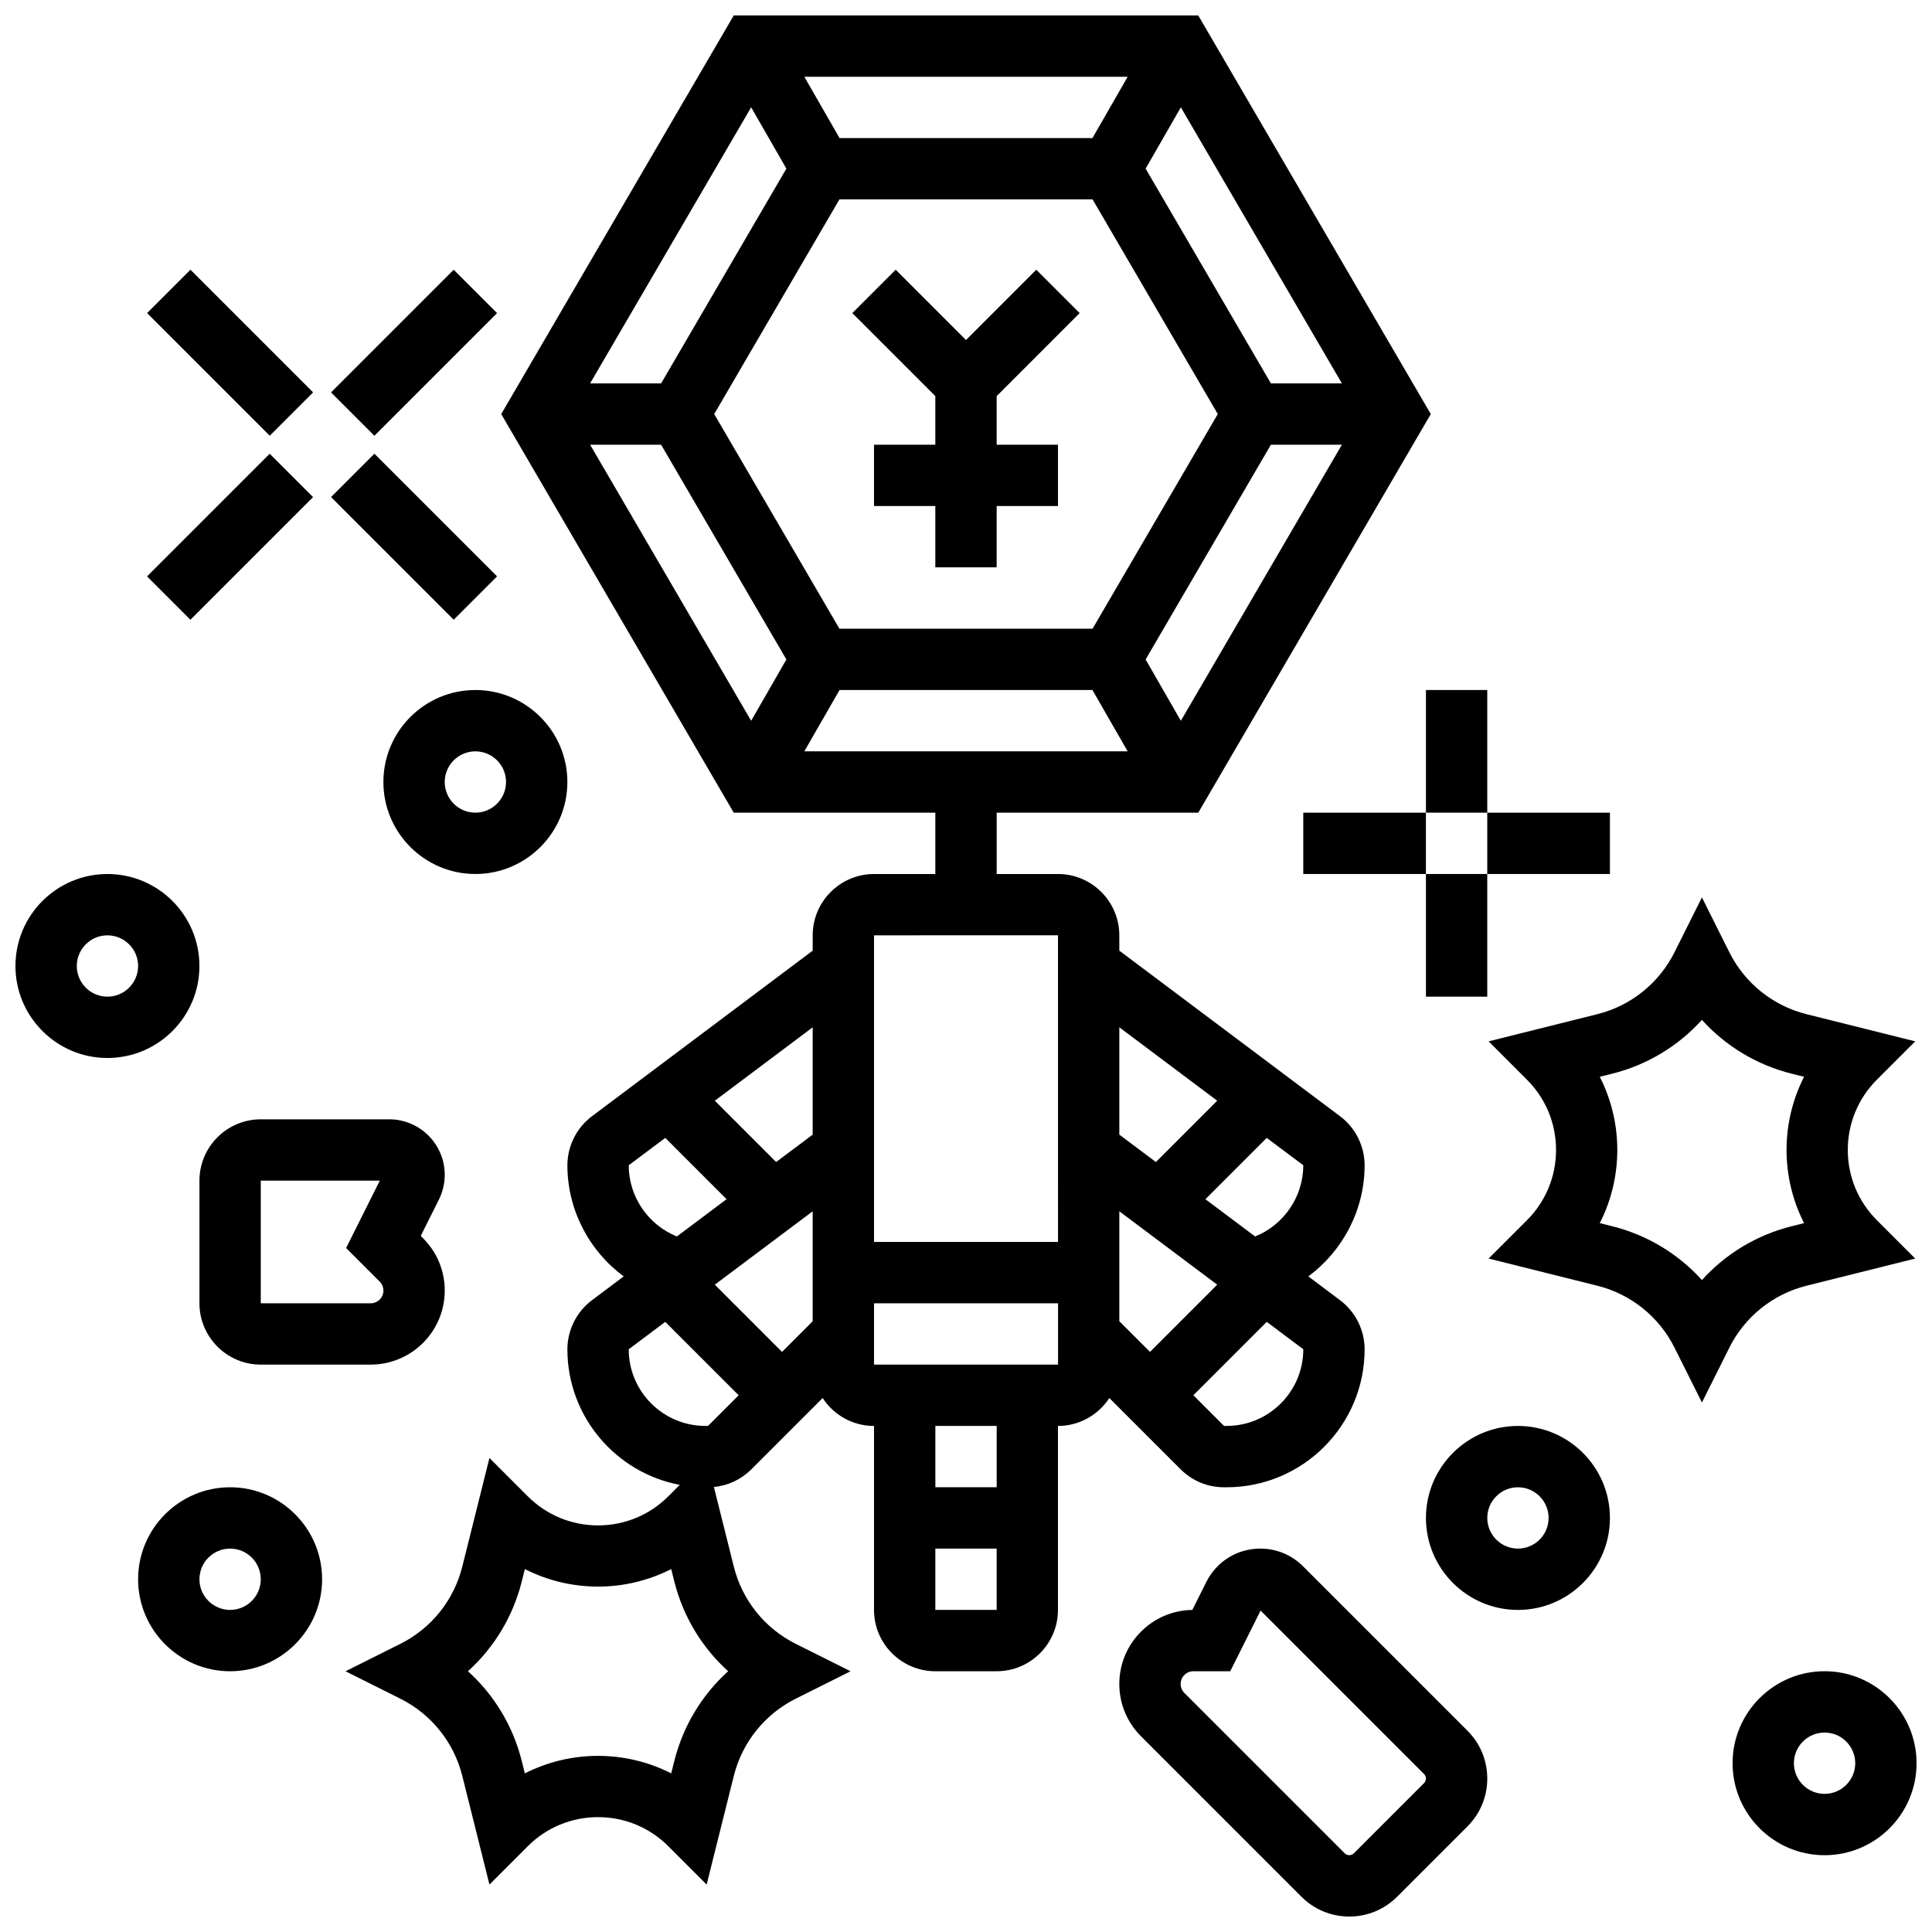
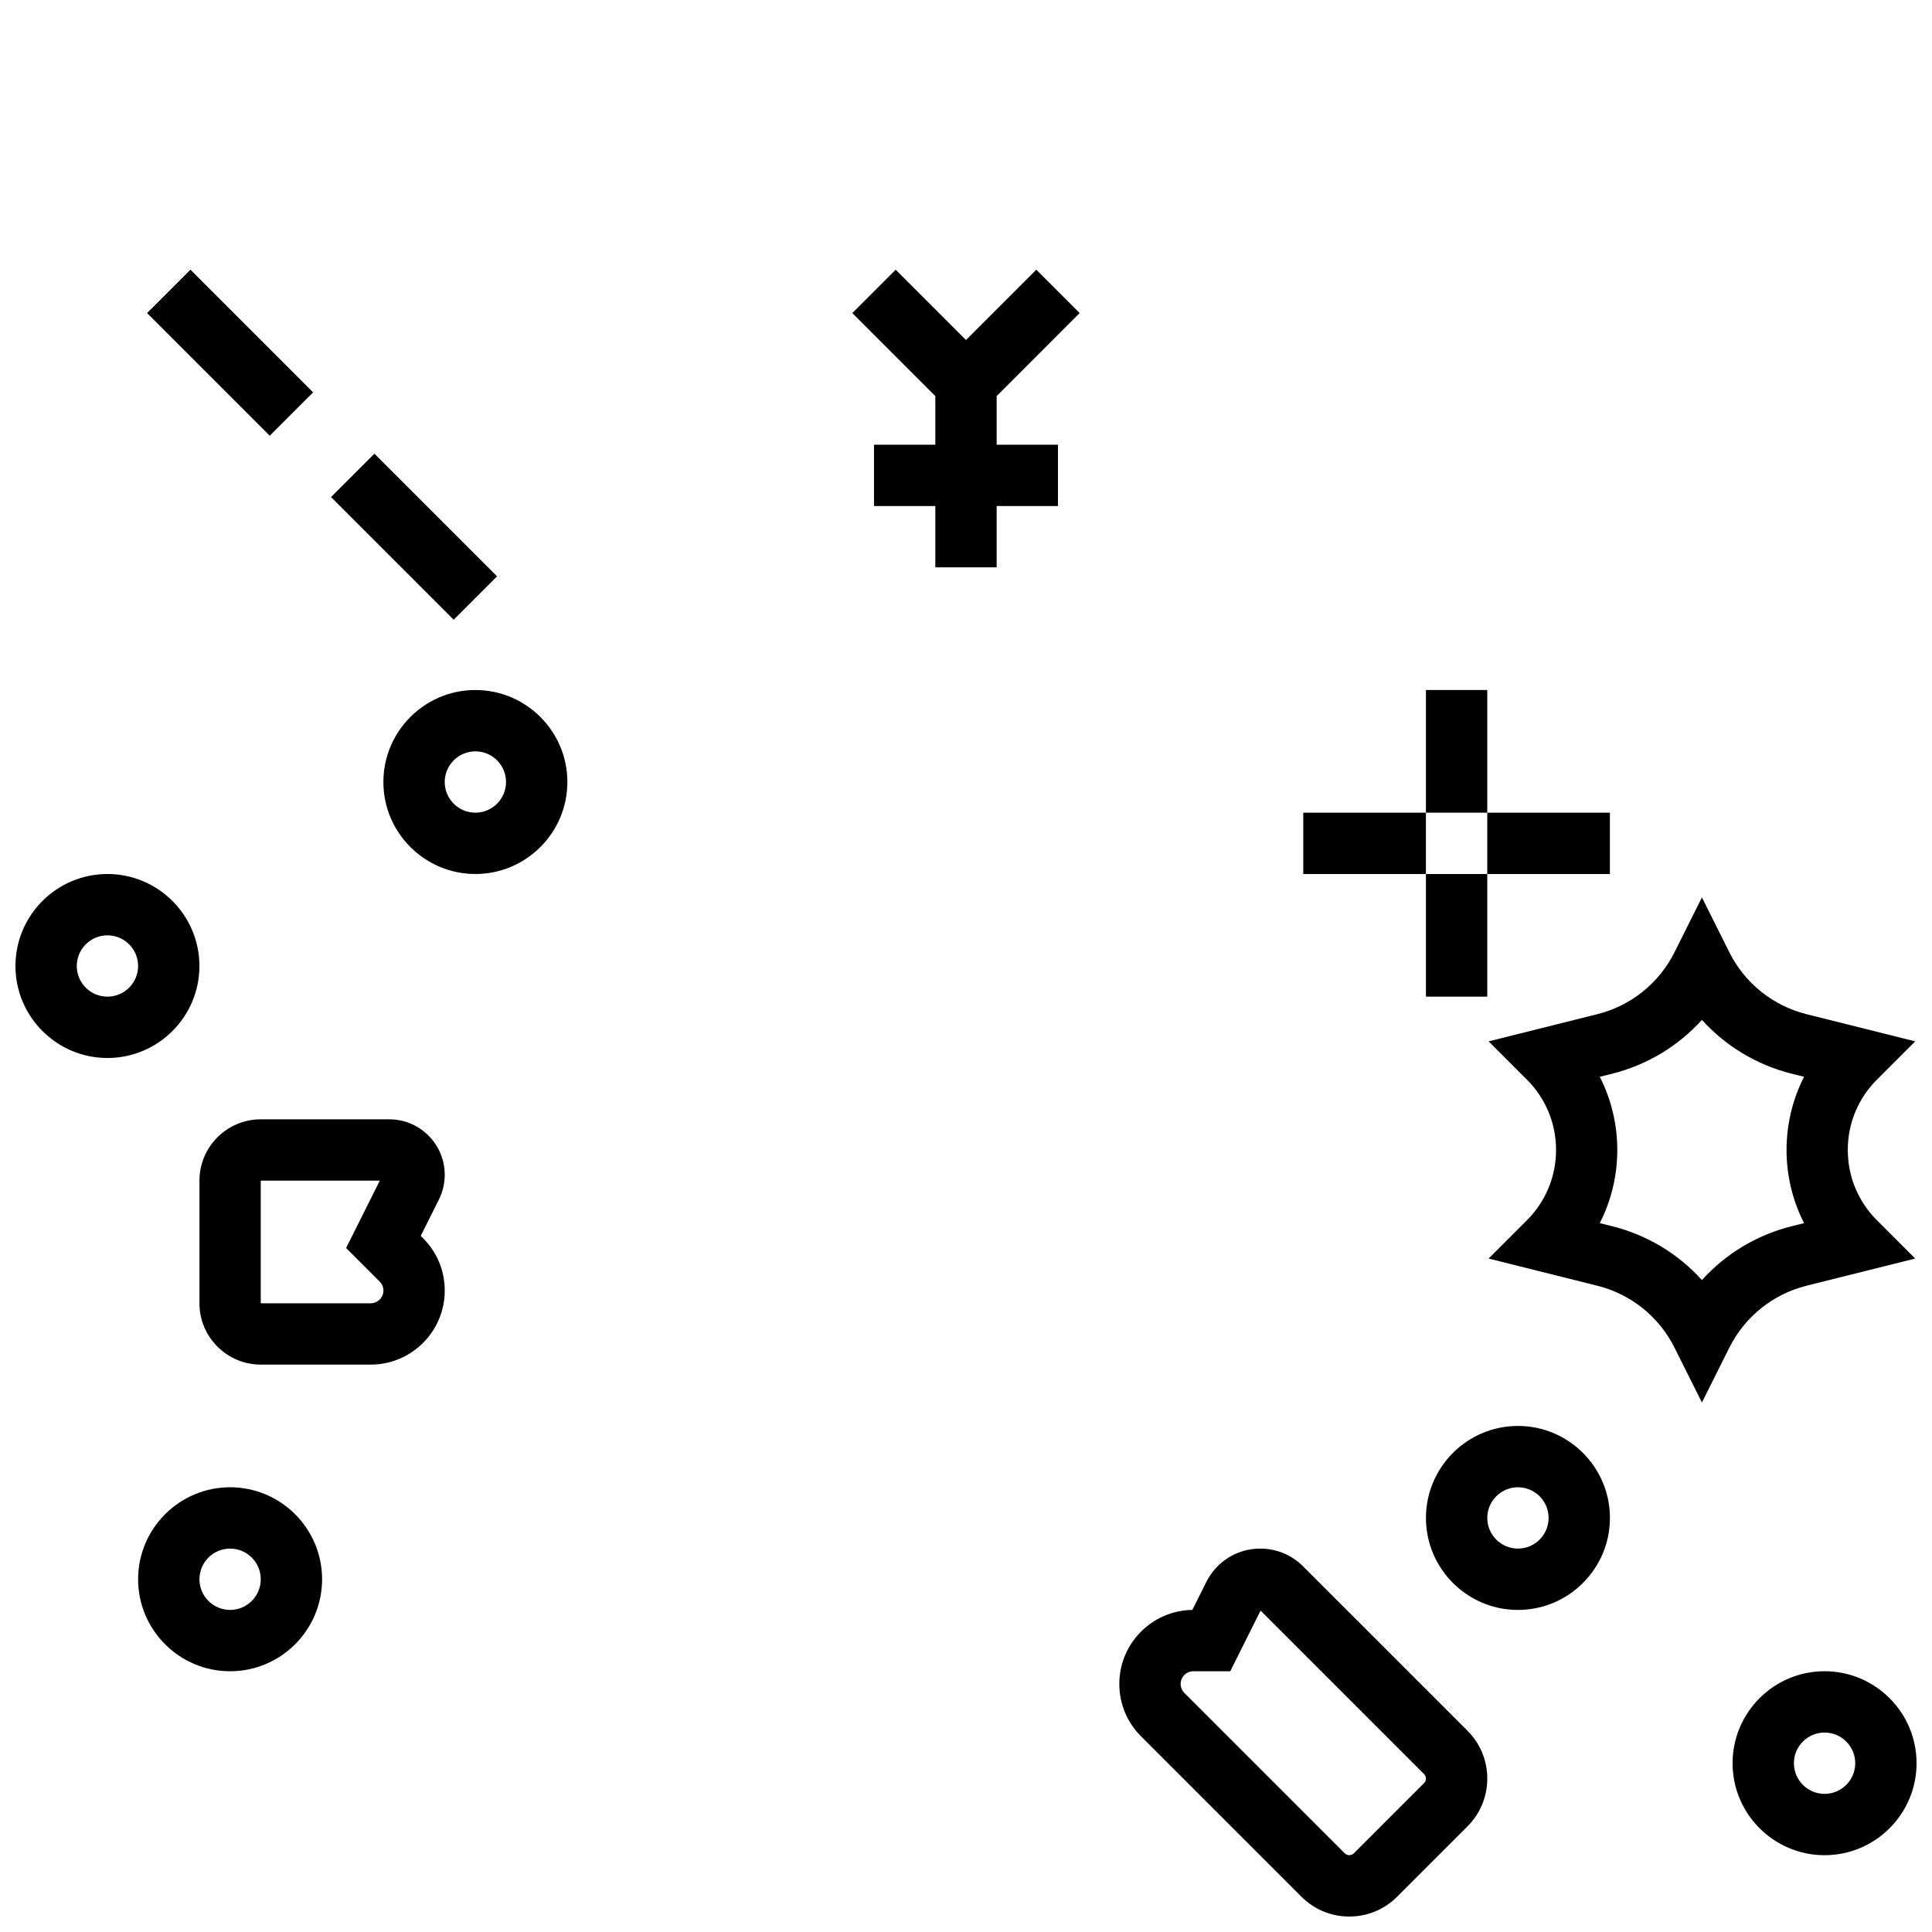
<svg xmlns="http://www.w3.org/2000/svg" width="800px" height="800px" version="1.1" viewBox="144 144 512 512">
  <defs>
    <clipPath id="e">
-       <path d="m235 148.09h289v495.91h-289z" />
-     </clipPath>
+       </clipPath>
    <clipPath id="d">
      <path d="m440 554h99v97.902h-99z" />
    </clipPath>
    <clipPath id="c">
      <path d="m603 586h48.902v50h-48.902z" />
    </clipPath>
    <clipPath id="b">
      <path d="m148.09 375h48.906v50h-48.906z" />
    </clipPath>
    <clipPath id="a">
      <path d="m538 381h113.9v135h-113.9z" />
    </clipPath>
  </defs>
  <path d="m430.12 226.97-11.492-11.492-18.629 18.633-18.633-18.633-11.492 11.492 21.996 22v12.883h-16.25v16.254h16.25v16.25h16.254v-16.25h16.25v-16.254h-16.25v-12.883z" />
  <g clip-path="url(#e)">
    <path d="m456.88 533.38c3.07 3.07 7.152 4.762 11.492 4.762h0.699c20.164 0 36.566-16.402 36.566-36.566 0-5.09-2.43-9.949-6.5-13l-8.418-6.316c9.109-6.75 14.918-17.586 14.918-29.441 0-5.09-2.43-9.949-6.5-13l-58.508-43.883v-4.062c0-8.961-7.293-16.25-16.25-16.25h-16.25v-16.25h53.422l61.621-105.64-61.625-105.64h-123.1l-61.621 105.64 61.621 105.64h53.422v16.25h-16.25c-8.961 0-16.25 7.293-16.25 16.25v4.062l-58.508 43.887c-4.07 3.051-6.5 7.914-6.5 13 0 11.852 5.805 22.691 14.922 29.438l-8.422 6.316c-4.07 3.051-6.5 7.914-6.5 13 0 17.844 12.848 32.734 29.781 35.926l-3.023 3.023c-4.977 4.977-11.594 7.719-18.633 7.719-7.039 0-13.656-2.742-18.633-7.719l-10.148-10.148-7.199 28.801c-2.223 8.898-8.207 16.355-16.41 20.457l-14.535 7.266 14.535 7.269c8.203 4.102 14.188 11.559 16.41 20.457l7.199 28.801 10.148-10.148c4.977-4.977 11.594-7.719 18.633-7.719 7.039 0 13.656 2.742 18.633 7.719l10.148 10.148 7.199-28.801c2.223-8.898 8.207-16.355 16.41-20.457l14.535-7.269-14.535-7.269c-8.203-4.102-14.188-11.559-16.41-20.457l-5.277-21.109c3.75-0.355 7.231-1.988 9.926-4.684l18.891-18.891c2.902 4.453 7.918 7.402 13.613 7.402v48.754c0 8.961 7.293 16.25 16.25 16.25h16.25c8.961 0 16.25-7.293 16.25-16.25v-48.754c5.695 0 10.711-2.953 13.613-7.402zm-90.426-222.77-33.18-56.883 33.18-56.883h67.09l33.18 56.883-33.18 56.883zm81.148 8.156 33.199-56.914h18.816l-42.68 73.164zm33.199-73.164-33.199-56.914 9.336-16.25 42.676 73.164zm-47.293-65.008h-67.016l-9.336-16.25h85.688zm-81.109 8.094-33.199 56.914h-18.816l42.68-73.164zm-33.199 73.164 33.199 56.914-9.336 16.25-42.68-73.164zm47.289 65.008h67.016l9.336 16.25h-85.688zm100.08 157.59-17.812 17.812-8.125-8.125v-29.137zm2.504 37.43h-0.695l-8.125-8.125 19.453-19.453 9.68 7.266c0 11.199-9.113 20.312-20.312 20.312zm7.543-50.203-13.168-9.875 16.25-16.25 9.688 7.258c0 8.371-5.203 15.828-12.77 18.867zm-10.047-35.98-16.25 16.25-9.688-7.262v-28.441zm-42.191-43.832 0.008 81.258-48.762 0.004v-81.258zm-65.008 73.137v29.137l-8.125 8.125-17.812-17.812zm0-20.316-9.684 7.262-16.25-16.25 25.934-19.453zm-48.754 8.125 9.684-7.262 16.25 16.25-13.168 9.875c-7.562-3.035-12.766-10.492-12.766-18.863zm0 48.758 9.684-7.262 19.453 19.449-8.125 8.125h-0.695c-11.203 0-20.316-9.113-20.316-20.312zm26.348 85.32c-6.938 6.269-11.945 14.512-14.262 23.785l-0.824 3.289c-6.07-3.098-12.73-4.644-19.391-4.644s-13.324 1.547-19.391 4.644l-0.824-3.289c-2.316-9.273-7.324-17.512-14.262-23.781 6.938-6.269 11.945-14.512 14.262-23.785l0.824-3.289c12.137 6.191 26.645 6.191 38.781 0l0.824 3.289c2.32 9.27 7.324 17.512 14.262 23.781zm54.91-16.25v-16.25h16.25v16.25zm16.254-32.504h-16.25v-16.25h16.25zm16.25-32.504h-48.754v-16.25h48.766v16.25h-0.012z" />
  </g>
  <path d="m261.86 455.33c0-8.105-6.594-14.699-14.699-14.699h-34.055c-8.961 0-16.25 7.293-16.25 16.25v32.504c0 8.961 7.293 16.25 16.25 16.25h29.141c10.816 0 19.617-8.801 19.617-19.617 0-5.238-2.039-10.164-5.746-13.871l-0.617-0.617 4.812-9.629c1.012-2.027 1.547-4.301 1.547-6.57zm-19.617 34.055h-29.137v-32.504h31.547l-8.93 17.855 8.902 8.902c0.637 0.637 0.984 1.48 0.984 2.383 0 1.855-1.508 3.363-3.367 3.363z" />
  <g clip-path="url(#d)">
    <path d="m489.31 559.08c-3.023-3.023-7.039-4.688-11.312-4.688-6.098 0-11.582 3.387-14.309 8.844l-3.707 7.41c-10.695 0.141-19.352 8.887-19.352 19.617 0 5.238 2.039 10.164 5.746 13.871l42.516 42.516c3.387 3.391 7.891 5.254 12.684 5.254s9.297-1.867 12.68-5.254l18.633-18.633c3.387-3.387 5.254-7.891 5.254-12.68 0-4.789-1.863-9.293-5.254-12.68zm32.086 57.449-18.633 18.633c-0.637 0.637-1.742 0.637-2.379 0l-42.516-42.516c-0.637-0.637-0.984-1.48-0.984-2.383 0-1.855 1.508-3.363 3.363-3.363h9.781l8.039-16.078 43.328 43.328c0.312 0.312 0.492 0.746 0.492 1.191 0 0.441-0.18 0.875-0.492 1.188z" />
  </g>
  <path d="m182.98 226.97 11.492-11.492 32.504 32.504-11.492 11.492z" />
  <path d="m231.73 275.73 11.492-11.492 32.504 32.504-11.492 11.492z" />
-   <path d="m231.73 247.99 32.504-32.504 11.492 11.492-32.504 32.504z" />
-   <path d="m182.97 296.75 32.504-32.504 11.492 11.492-32.504 32.504z" />
  <path d="m521.89 326.86h16.25v32.504h-16.25z" />
  <path d="m538.14 359.37h32.504v16.25h-32.504z" />
  <path d="m521.89 375.62h16.25v32.504h-16.25z" />
  <path d="m489.38 359.37h32.504v16.25h-32.504z" />
  <path d="m546.27 521.89c-13.441 0-24.379 10.934-24.379 24.379 0 13.441 10.938 24.379 24.379 24.379s24.379-10.934 24.379-24.379c0-13.441-10.938-24.379-24.379-24.379zm0 32.504c-4.481 0-8.125-3.644-8.125-8.125s3.644-8.125 8.125-8.125 8.125 3.644 8.125 8.125-3.644 8.125-8.125 8.125z" />
  <g clip-path="url(#c)">
    <path d="m627.53 586.89c-13.441 0-24.379 10.934-24.379 24.379 0 13.441 10.938 24.379 24.379 24.379s24.379-10.934 24.379-24.379c-0.004-13.441-10.941-24.379-24.379-24.379zm0 32.504c-4.481 0-8.125-3.644-8.125-8.125 0-4.481 3.644-8.125 8.125-8.125 4.481 0 8.125 3.644 8.125 8.125 0 4.481-3.648 8.125-8.125 8.125z" />
  </g>
  <g clip-path="url(#b)">
    <path d="m196.85 400c0-13.441-10.938-24.379-24.379-24.379-13.438 0-24.375 10.934-24.375 24.379 0 13.441 10.938 24.379 24.379 24.379 13.441-0.004 24.375-10.938 24.375-24.379zm-24.375 8.125c-4.481 0-8.125-3.644-8.125-8.125s3.644-8.125 8.125-8.125c4.481 0 8.125 3.644 8.125 8.125s-3.644 8.125-8.125 8.125z" />
  </g>
  <path d="m294.36 351.24c0-13.441-10.938-24.379-24.379-24.379-13.441 0-24.379 10.934-24.379 24.379 0 13.441 10.938 24.379 24.379 24.379 13.445 0 24.379-10.938 24.379-24.379zm-32.504 0c0-4.481 3.644-8.125 8.125-8.125s8.125 3.644 8.125 8.125c0 4.481-3.644 8.125-8.125 8.125-4.477 0-8.125-3.644-8.125-8.125z" />
  <path d="m204.98 538.14c-13.441 0-24.379 10.934-24.379 24.379 0 13.441 10.938 24.379 24.379 24.379 13.441 0 24.379-10.934 24.379-24.379-0.004-13.445-10.938-24.379-24.379-24.379zm0 32.504c-4.481 0-8.125-3.644-8.125-8.125s3.644-8.125 8.125-8.125c4.481 0 8.125 3.644 8.125 8.125s-3.644 8.125-8.125 8.125z" />
  <g clip-path="url(#a)">
    <path d="m622.75 484.73 28.801-7.199-10.148-10.148c-4.977-4.977-7.719-11.594-7.719-18.633 0-7.039 2.742-13.656 7.719-18.633l10.148-10.148-28.801-7.199c-8.898-2.223-16.355-8.207-20.457-16.41l-7.266-14.535-7.269 14.535c-4.102 8.203-11.559 14.184-20.457 16.41l-28.801 7.199 10.148 10.148c4.977 4.977 7.719 11.594 7.719 18.633 0 7.039-2.742 13.656-7.719 18.633l-10.148 10.148 28.801 7.199c8.898 2.223 16.355 8.207 20.457 16.41l7.269 14.535 7.269-14.535c4.098-8.203 11.555-14.184 20.453-16.41zm-27.723-1.504c-6.269-6.941-14.512-11.945-23.781-14.262l-3.289-0.82c6.191-12.137 6.191-26.648 0-38.785l3.289-0.82c9.273-2.316 17.512-7.324 23.781-14.262 6.269 6.941 14.512 11.945 23.781 14.262l3.289 0.82c-6.191 12.137-6.191 26.648 0 38.785l-3.289 0.82c-9.273 2.316-17.512 7.324-23.781 14.262z" />
  </g>
</svg>